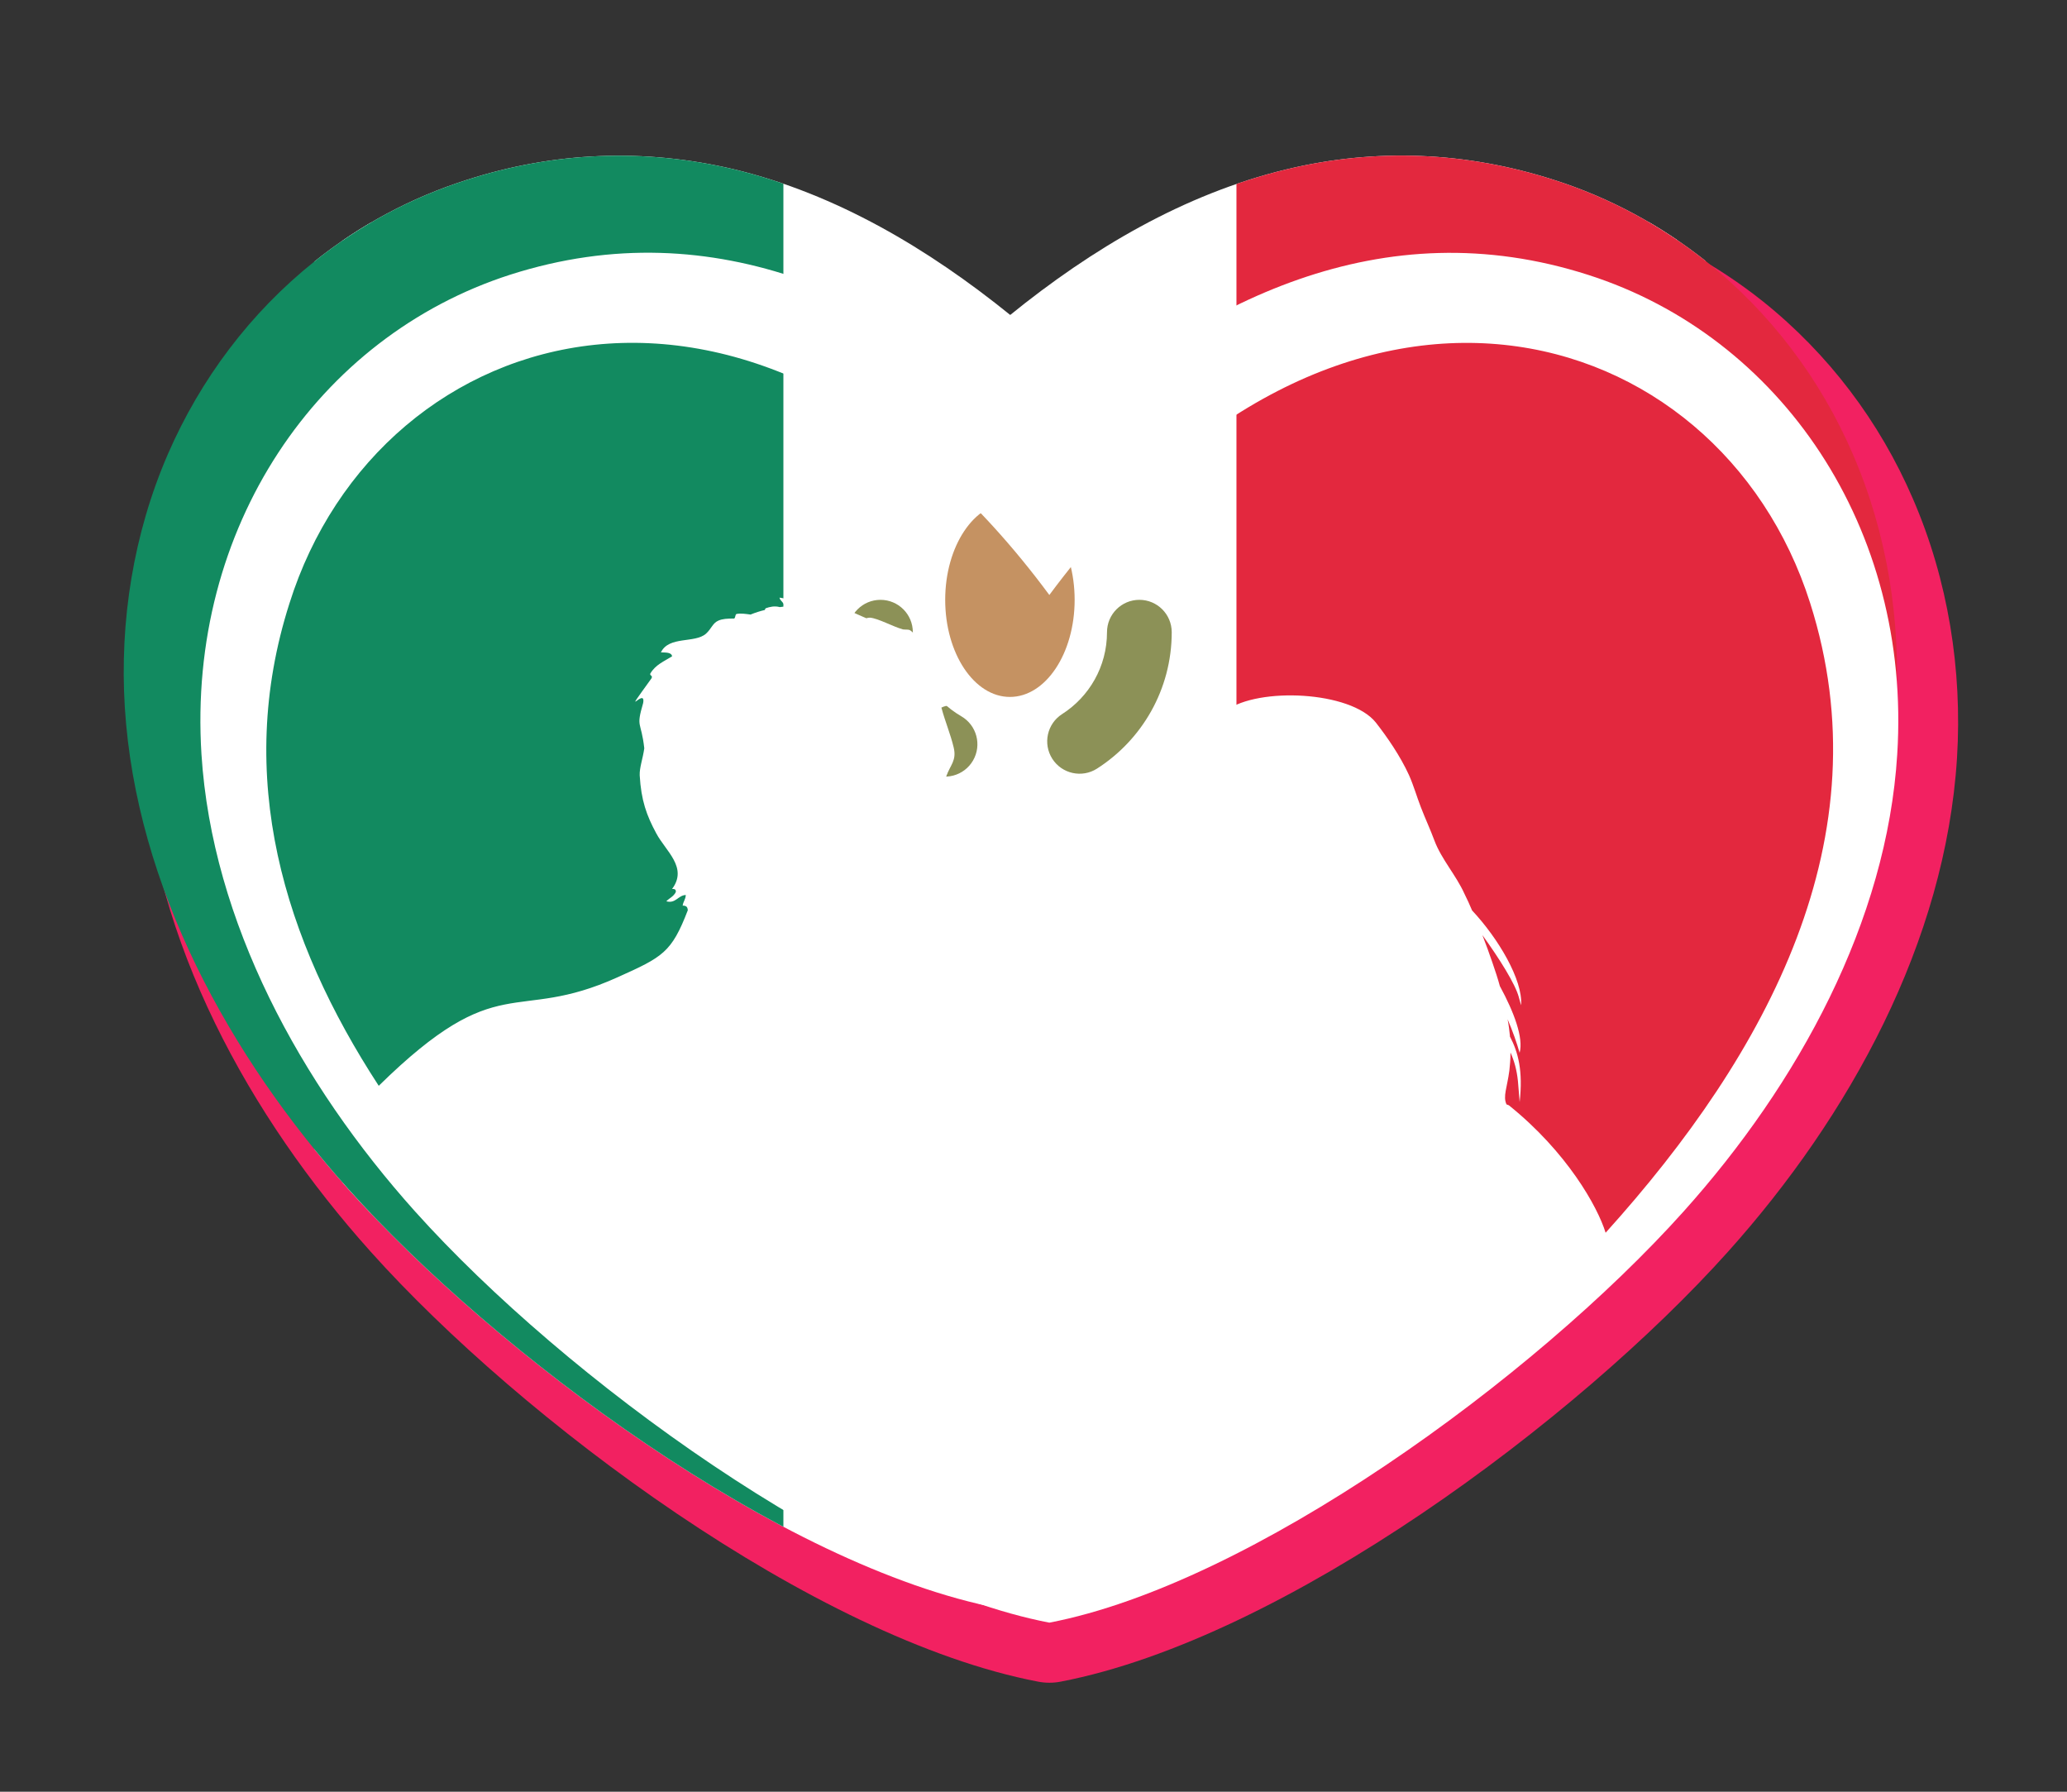
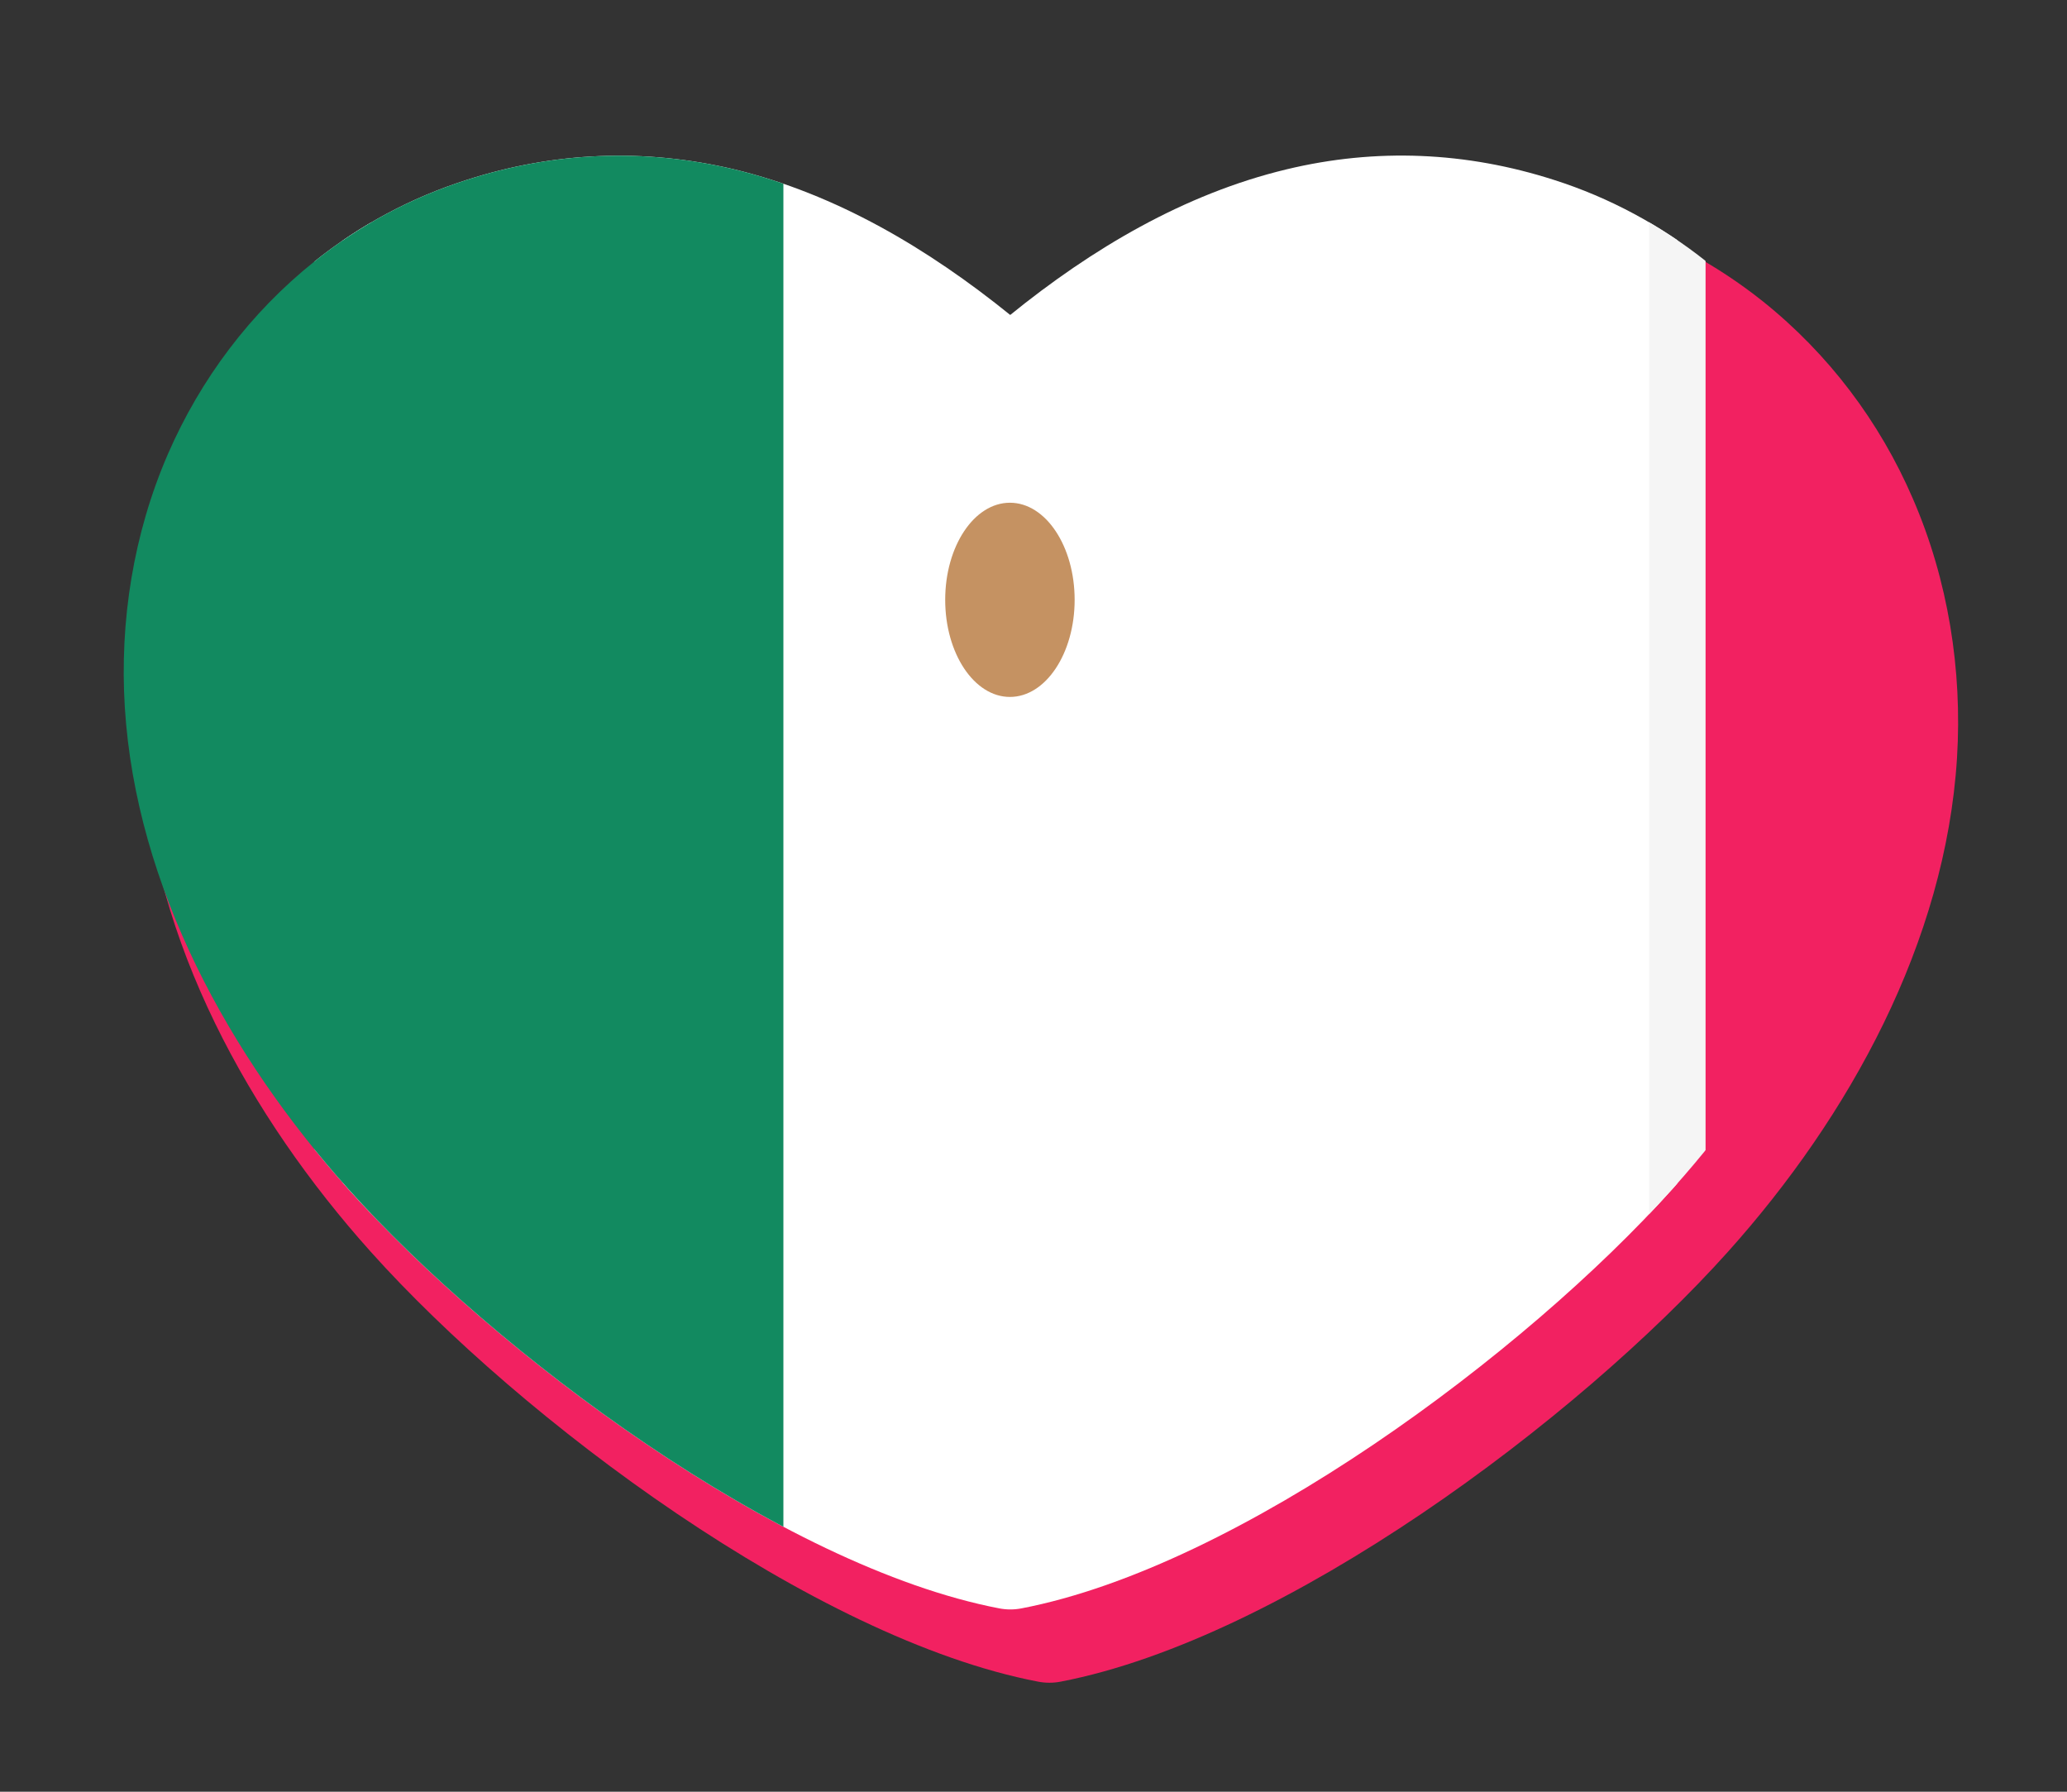
<svg xmlns="http://www.w3.org/2000/svg" xmlns:ns1="http://sodipodi.sourceforge.net/DTD/sodipodi-0.dtd" xmlns:ns2="http://www.inkscape.org/namespaces/inkscape" version="1.1" id="Layer_1" x="0px" y="0px" viewBox="0 0 60 52" xml:space="preserve" ns1:docname="logo_sans_texte.svg" ns2:version="1.3 (0e150ed, 2023-07-21)" width="60" height="52">
  <rect x="0" y="0" width="60" height="52" fill="#333333" stroke="none" />
  <defs id="defs47">
    <clipPath id="id0">
      <path d="m 4249.62,4002.6 c 214.63,-174.06 458.74,-319.35 729.43,-384.25 236.02,-56.8 474.22,-46.46 705.81,28.03 146.03,46.46 282.48,120.22 401.95,215.36 168.89,134.98 300.92,309.77 386.46,508.16 90.73,209.46 127.6,440.31 113.59,667.46 -29.5,474.22 -277.31,922.65 -589.28,1270.76 -387.95,432.94 -1142.44,996.41 -1718.44,1107.04 -19.18,3.7 -39.08,3.7 -58.26,0 -576.74,-110.63 -1330.49,-674.1 -1718.44,-1107.04 -311.97,-348.11 -559.78,-796.53 -589.28,-1270.76 -14.02,-227.17 22.86,-458.02 113.59,-667.46 86.29,-198.41 217.57,-373.2 386.46,-508.17 119.47,-95.88 255.92,-168.89 401.94,-215.35 230.85,-74.48 469.07,-84.09 705.81,-28.03 269.93,64.9 513.33,210.19 728.69,384.25 z" id="path1" />
    </clipPath>
    <clipPath id="id0-3">
-       <path d="m 4249.62,4002.6 c 214.63,-174.06 458.74,-319.35 729.43,-384.25 236.02,-56.8 474.22,-46.46 705.81,28.03 146.03,46.46 282.48,120.22 401.95,215.36 168.89,134.98 300.92,309.77 386.46,508.16 90.73,209.46 127.6,440.31 113.59,667.46 -29.5,474.22 -277.31,922.65 -589.28,1270.76 -387.95,432.94 -1142.44,996.41 -1718.44,1107.04 -19.18,3.7 -39.08,3.7 -58.26,0 -576.74,-110.63 -1330.49,-674.1 -1718.44,-1107.04 -311.97,-348.11 -559.78,-796.53 -589.28,-1270.76 -14.02,-227.17 22.86,-458.02 113.59,-667.46 86.29,-198.41 217.57,-373.2 386.46,-508.17 119.47,-95.88 255.92,-168.89 401.94,-215.35 230.85,-74.48 469.07,-84.09 705.81,-28.03 269.93,64.9 513.33,210.19 728.69,384.25 z" id="path1-8" />
-     </clipPath>
+       </clipPath>
    <clipPath id="id0-38">
      <path d="m 4131.81,4350.72 c 214.63,-174.06 458.74,-319.35 729.43,-384.25 236.02,-56.8 474.22,-46.46 705.81,28.03 146.03,46.46 282.48,120.22 401.95,215.36 168.89,134.98 300.92,309.77 386.46,508.16 90.73,209.46 127.6,440.31 113.59,667.46 -29.5,474.22 -277.31,922.65 -589.28,1270.76 -387.95,432.94 -1142.44,996.41 -1718.44,1107.04 -19.18,3.7 -39.08,3.7 -58.26,0 -576.74,-110.63 -1330.49,-674.1 -1718.44,-1107.04 -311.97,-348.11 -559.78,-796.53 -589.28,-1270.76 -14.02,-227.17 22.86,-458.02 113.59,-667.46 86.29,-198.41 217.57,-373.2 386.46,-508.17 119.47,-95.88 255.92,-168.89 401.94,-215.35 230.85,-74.48 469.07,-84.09 705.81,-28.03 269.93,64.9 513.33,210.19 728.69,384.25 z" id="path1-0" />
    </clipPath>
  </defs>
  <ns1:namedview id="namedview45" pagecolor="#ffffff" bordercolor="#000000" borderopacity="0.25" ns2:showpageshadow="2" ns2:pageopacity="0.0" ns2:pagecheckerboard="0" ns2:deskcolor="#d1d1d1" showgrid="false" ns2:zoom="2.3150307" ns2:cx="16.846429" ns2:cy="22.893865" ns2:window-width="1472" ns2:window-height="449" ns2:window-x="0" ns2:window-y="38" ns2:window-maximized="0" ns2:current-layer="Layer_1" />
  <style type="text/css" id="style2">
	.st0{fill-rule:evenodd;clip-rule:evenodd;fill:#F22161;}
	.st1{fill-rule:evenodd;clip-rule:evenodd;fill:#FFFFFF;}
</style>
  <path id="path1311" class="fil0" d="m 30.456,10.332 c 2.42,-1.962 5.172,-3.6 8.224,-4.332 2.661,-0.64 5.346,-0.524 7.957,0.316 1.646,0.524 3.185,1.355 4.532,2.428 1.904,1.522 3.393,3.492 4.357,5.729 1.023,2.361 1.439,4.964 1.281,7.525 -0.333,5.346 -3.126,10.402 -6.644,14.326 -4.374,4.881 -12.88,11.233 -19.374,12.481 -0.216,0.042 -0.441,0.042 -0.657,0 C 23.63,47.558 15.132,41.206 10.758,36.325 7.241,32.4 4.447,27.345 4.115,21.998 3.956,19.437 4.372,16.834 5.395,14.473 6.368,12.236 7.848,10.266 9.752,8.744 11.099,7.663 12.637,6.84 14.284,6.316 16.886,5.477 19.572,5.368 22.241,6 c 3.043,0.732 5.787,2.37 8.215,4.332 z" style="clip-rule:evenodd;fill:#f22161;fill-rule:evenodd;stroke-width:0.011;image-rendering:optimizeQuality;shape-rendering:geometricPrecision;text-rendering:geometricPrecision" />
  <g id="g2" style="clip-rule:evenodd;fill-rule:evenodd;image-rendering:optimizeQuality;shape-rendering:geometricPrecision;text-rendering:geometricPrecision" transform="matrix(0.011,0,0,0.011,-16.126,-38.717)">
  </g>
  <g style="clip-rule:evenodd;fill-rule:evenodd;image-rendering:optimizeQuality;shape-rendering:geometricPrecision;text-rendering:geometricPrecision" clip-path="url(#id0-38)" id="g4" transform="matrix(0.011,0,0,0.011,-16.126,-38.717)">
    <g id="_2152358782896">
      <path class="fil1 str0" d="m 2593.9,3768.17 h 3074.31 c 123.78,0 224.17,167.06 224.17,373.07 v 3410.87 c 0,206 -100.38,373.06 -224.17,373.06 H 2593.9 c -123.78,0 -224.17,-167.06 -224.17,-373.07 V 4141.23 c 0,-206.01 100.39,-373.07 224.17,-373.07 z" id="path2" style="fill:#ffffff;fill-rule:nonzero;stroke:#f5f5f5;stroke-width:148.81;stroke-miterlimit:2.613" />
-       <polygon class="fil2" points="4728.84,8093.34 6588.33,8093.34 6588.33,3769.54 4728.84,3769.54 " id="polygon2" style="fill:#e3283e;fill-rule:nonzero" />
      <polygon class="fil3" points="1596.76,8022.82 3533.27,8022.82 3533.27,3519.98 1596.76,3519.98 " id="polygon3" style="fill:#128a60" />
-       <path class="fil4" d="m 3874.86,5187.72 c 0,-47.17 -38.24,-85.4 -85.4,-85.4 -47.15,0 -85.39,38.23 -85.39,85.4 h 170.8 z m 42.14,369.53 c 40.8,23.67 93.06,9.79 116.72,-31 23.67,-40.8 9.8,-93.06 -31,-116.72 z m 351.84,-153.5 c -39.74,25.42 -51.34,78.23 -25.94,117.96 25.41,39.72 78.23,51.34 117.96,25.93 z m 289.19,-216.03 c 0,-47.17 -38.23,-85.4 -85.39,-85.4 -47.16,0 -85.4,38.23 -85.4,85.4 h 170.8 z m -853.97,0 c 0,157.95 85.81,295.76 212.94,369.53 l 85.72,-147.72 c -76.64,-44.48 -127.86,-127.21 -127.86,-221.81 z m 656.8,359.92 c 118.39,-75.72 197.17,-208.59 197.17,-359.92 h -170.8 c 0,90.65 -47.02,170.37 -118.4,216.03 l 92.02,143.89 z" id="path3" style="fill:#8c9157;fill-rule:nonzero" />
      <path class="fil5" d="m 4131.05,5358.52 c 94.33,0 170.79,-114.71 170.79,-256.2 0,-141.49 -76.46,-256.19 -170.79,-256.19 -94.33,0 -170.79,114.7 -170.79,256.19 0,141.49 76.46,256.2 170.79,256.2 z" id="path4" style="fill:#c59262" />
    </g>
  </g>
-   <path class="fil6" d="m 30.456,10.332 c 2.42,-1.962 5.172,-3.6 8.224,-4.332 2.661,-0.64 5.346,-0.524 7.957,0.316 1.646,0.524 3.185,1.355 4.532,2.428 1.904,1.522 3.393,3.492 4.357,5.729 1.023,2.361 1.439,4.964 1.281,7.525 -0.333,5.346 -3.126,10.402 -6.644,14.326 -4.374,4.881 -12.88,11.233 -19.374,12.481 -0.216,0.042 -0.441,0.042 -0.657,0 C 23.63,47.558 15.132,41.206 10.758,36.325 7.241,32.4 4.447,27.345 4.115,21.998 3.956,19.437 4.372,16.834 5.395,14.473 6.368,12.236 7.848,10.266 9.752,8.744 11.099,7.663 12.637,6.84 14.284,6.316 16.886,5.477 19.572,5.368 22.241,6 c 3.043,0.732 5.787,2.37 8.215,4.332 z" id="path5" style="clip-rule:evenodd;fill:none;fill-rule:evenodd;stroke-width:0.011;image-rendering:optimizeQuality;shape-rendering:geometricPrecision;text-rendering:geometricPrecision" />
-   <path id="path1308" class="fil7" d="M 30.46,12.62 C 26.045,8.695 20.79,6.059 14.811,7.972 9.224,9.768 5.432,15.314 5.848,21.891 6.156,26.747 8.717,31.445 12.051,35.162 16.408,40.017 24.615,45.971 30.46,47.093 36.305,45.971 44.512,40.017 48.869,35.162 52.204,31.445 54.773,26.739 55.072,21.891 55.488,15.322 51.688,9.768 46.109,7.98 40.13,6.059 34.875,8.695 30.46,12.62 Z M 26.244,28.776 c -0.291,-0.008 -0.565,-0.1 -0.773,-0.316 0.191,-0.225 0.615,-0.067 0.865,-0.199 0.366,-0.199 0.474,-0.391 0.449,-0.807 -0.025,-0.399 0.058,-0.682 0.225,-1.039 0.083,-0.183 0.158,-0.366 0.199,-0.565 0.05,-0.241 -0.008,-0.482 0.091,-0.715 0.183,-0.416 0.175,-0.807 0.125,-1.255 -0.017,-0.191 -0.058,-0.383 -0.008,-0.574 0.033,-0.116 -0.108,-0.341 0,-0.399 0.075,-0.042 0.183,-0.033 0.183,-0.141 -0.116,-0.033 -0.175,-0.116 -0.133,-0.233 0.116,-0.333 0.308,-0.457 0.216,-0.84 -0.091,-0.383 -0.249,-0.757 -0.349,-1.131 0,-0.008 -0.008,-0.017 -0.008,-0.025 0.083,-0.042 0.175,-0.067 0.274,-0.058 0.1,-0.008 0.025,0.091 0.108,0.091 0.067,0.008 0.05,-0.133 0.15,-0.075 0.116,0.025 0.108,0.125 0.183,0.175 0.05,-0.075 0.091,-0.158 0.108,-0.283 -0.191,-0.1 -0.116,-0.199 -0.116,-0.357 0,-0.116 -0.175,-0.233 -0.033,-0.357 -0.15,-0.067 -0.283,-0.141 -0.283,-0.299 -0.1,0.008 -0.141,-0.025 -0.225,-0.075 0,-0.067 -0.017,-0.116 -0.025,-0.183 -0.158,-0.017 -0.241,-0.075 -0.241,-0.183 0.025,-0.067 0.075,-0.091 0.083,-0.183 -0.258,0.017 -0.549,-0.025 -0.574,-0.283 -0.15,0.067 -0.208,-0.125 -0.333,-0.183 -0.042,-0.017 -0.133,-0.008 -0.191,-0.017 -0.299,-0.083 -0.707,-0.316 -0.956,-0.341 -0.042,0 -0.075,0.008 -0.108,0.017 -0.707,-0.291 -1.347,-0.74 -2.104,-0.399 -0.067,-0.108 -0.216,-0.175 -0.416,-0.199 0.017,0.1 0.141,0.141 0.141,0.258 -0.042,0.008 -0.083,0.008 -0.133,0.017 -0.15,-0.042 -0.291,-0.008 -0.407,0.033 -0.017,0.017 -0.025,0.033 -0.025,0.05 -0.141,0.033 -0.274,0.075 -0.416,0.133 -0.133,-0.017 -0.274,-0.042 -0.407,-0.017 -0.05,0.017 -0.025,0.15 -0.091,0.133 -0.175,0 -0.316,0.008 -0.432,0.058 -0.175,0.075 -0.199,0.233 -0.366,0.383 -0.324,0.283 -1.073,0.058 -1.306,0.54 0.133,0.008 0.308,-0.008 0.324,0.116 -0.225,0.141 -0.482,0.241 -0.632,0.499 -0.025,0.067 0.083,0.05 0.033,0.141 -0.948,1.314 -0.15,0.208 -0.241,0.715 -0.216,0.74 -0.058,0.499 0.033,1.314 -0.042,0.299 -0.141,0.557 -0.133,0.782 0.042,0.732 0.199,1.164 0.482,1.688 0.274,0.515 0.923,0.989 0.457,1.613 0.058,-0.008 0.125,0.008 0.108,0.091 -0.067,0.133 -0.191,0.175 -0.274,0.266 0.274,0.075 0.341,-0.175 0.565,-0.183 -0.008,0.133 -0.075,0.191 -0.091,0.308 0.125,0 0.141,0.058 0.15,0.133 -0.474,1.231 -0.723,1.355 -2.037,1.946 -3.035,1.372 -3.409,-0.308 -6.935,3.151 C 8.234,27.279 6.796,22.548 8.4,17.518 11.028,9.153 22.07,5.935 30.46,17.268 c 8.39,-11.325 19.432,-8.115 22.084,0.233 2.162,6.793 -1.231,13.063 -5.937,18.276 -0.233,-0.757 -1.123,-2.345 -2.81,-3.7 -0.025,-0.008 -0.042,-0.017 -0.067,-0.025 -0.108,-0.233 0.017,-0.482 0.083,-0.981 0.017,-0.15 0.033,-0.324 0.033,-0.524 0.108,0.241 0.183,0.507 0.216,0.831 0.017,0.199 0.033,0.399 0.05,0.607 0.1,-0.906 -0.042,-1.447 -0.283,-1.904 0,-0.008 0,-0.017 0,-0.025 -0.017,-0.15 -0.033,-0.308 -0.067,-0.474 0.15,0.349 0.266,0.682 0.349,0.973 0.116,-0.432 -0.158,-1.172 -0.574,-1.937 -0.058,-0.216 -0.133,-0.441 -0.216,-0.682 -0.083,-0.249 -0.183,-0.515 -0.291,-0.798 0.499,0.69 0.956,1.422 1.056,1.796 0.025,0.083 0.042,0.158 0.067,0.241 0.058,-0.732 -0.665,-1.946 -1.422,-2.752 -0.067,-0.158 -0.141,-0.324 -0.225,-0.491 -0.241,-0.532 -0.665,-0.998 -0.865,-1.53 -0.133,-0.357 -0.258,-0.615 -0.399,-0.981 -0.116,-0.299 -0.208,-0.624 -0.341,-0.923 -0.258,-0.565 -0.64,-1.114 -0.965,-1.53 -0.732,-0.915 -3.409,-1.031 -4.34,-0.349 -0.15,0.116 -0.316,0.216 -0.424,0.308 -0.407,0.341 -0.665,0.765 -1.014,1.206 -1.064,1.347 -1.43,3.226 -1.472,4.881 0,0.008 0,0.025 0,0.033 -0.15,0.607 -0.324,1.031 -0.474,1.413 0,0 0,0 0,0 -0.017,0.058 -0.008,0.025 -0.008,0.091 0.033,-0.025 0.042,-0.033 0.058,-0.067 0.158,-0.299 0.291,-0.54 0.399,-0.748 -0.042,0.848 -0.432,1.555 -0.807,2.278 0.191,-0.266 0.357,-0.474 0.499,-0.665 0,0 0,0 0,0 -0.166,0.674 -0.399,1.197 -0.64,1.713 0.199,-0.333 0.357,-0.607 0.499,-0.865 0.075,-0.133 0.133,-0.258 0.191,-0.374 -0.183,0.449 -0.615,1.879 -1.048,1.979 -0.565,0.083 -3.268,-2.993 -5.114,-3.027 h 2.2e-4 6.81e-4 z" style="clip-rule:evenodd;fill:#ffffff;fill-rule:evenodd;stroke-width:0.011;image-rendering:optimizeQuality;shape-rendering:geometricPrecision;text-rendering:geometricPrecision" />
</svg>